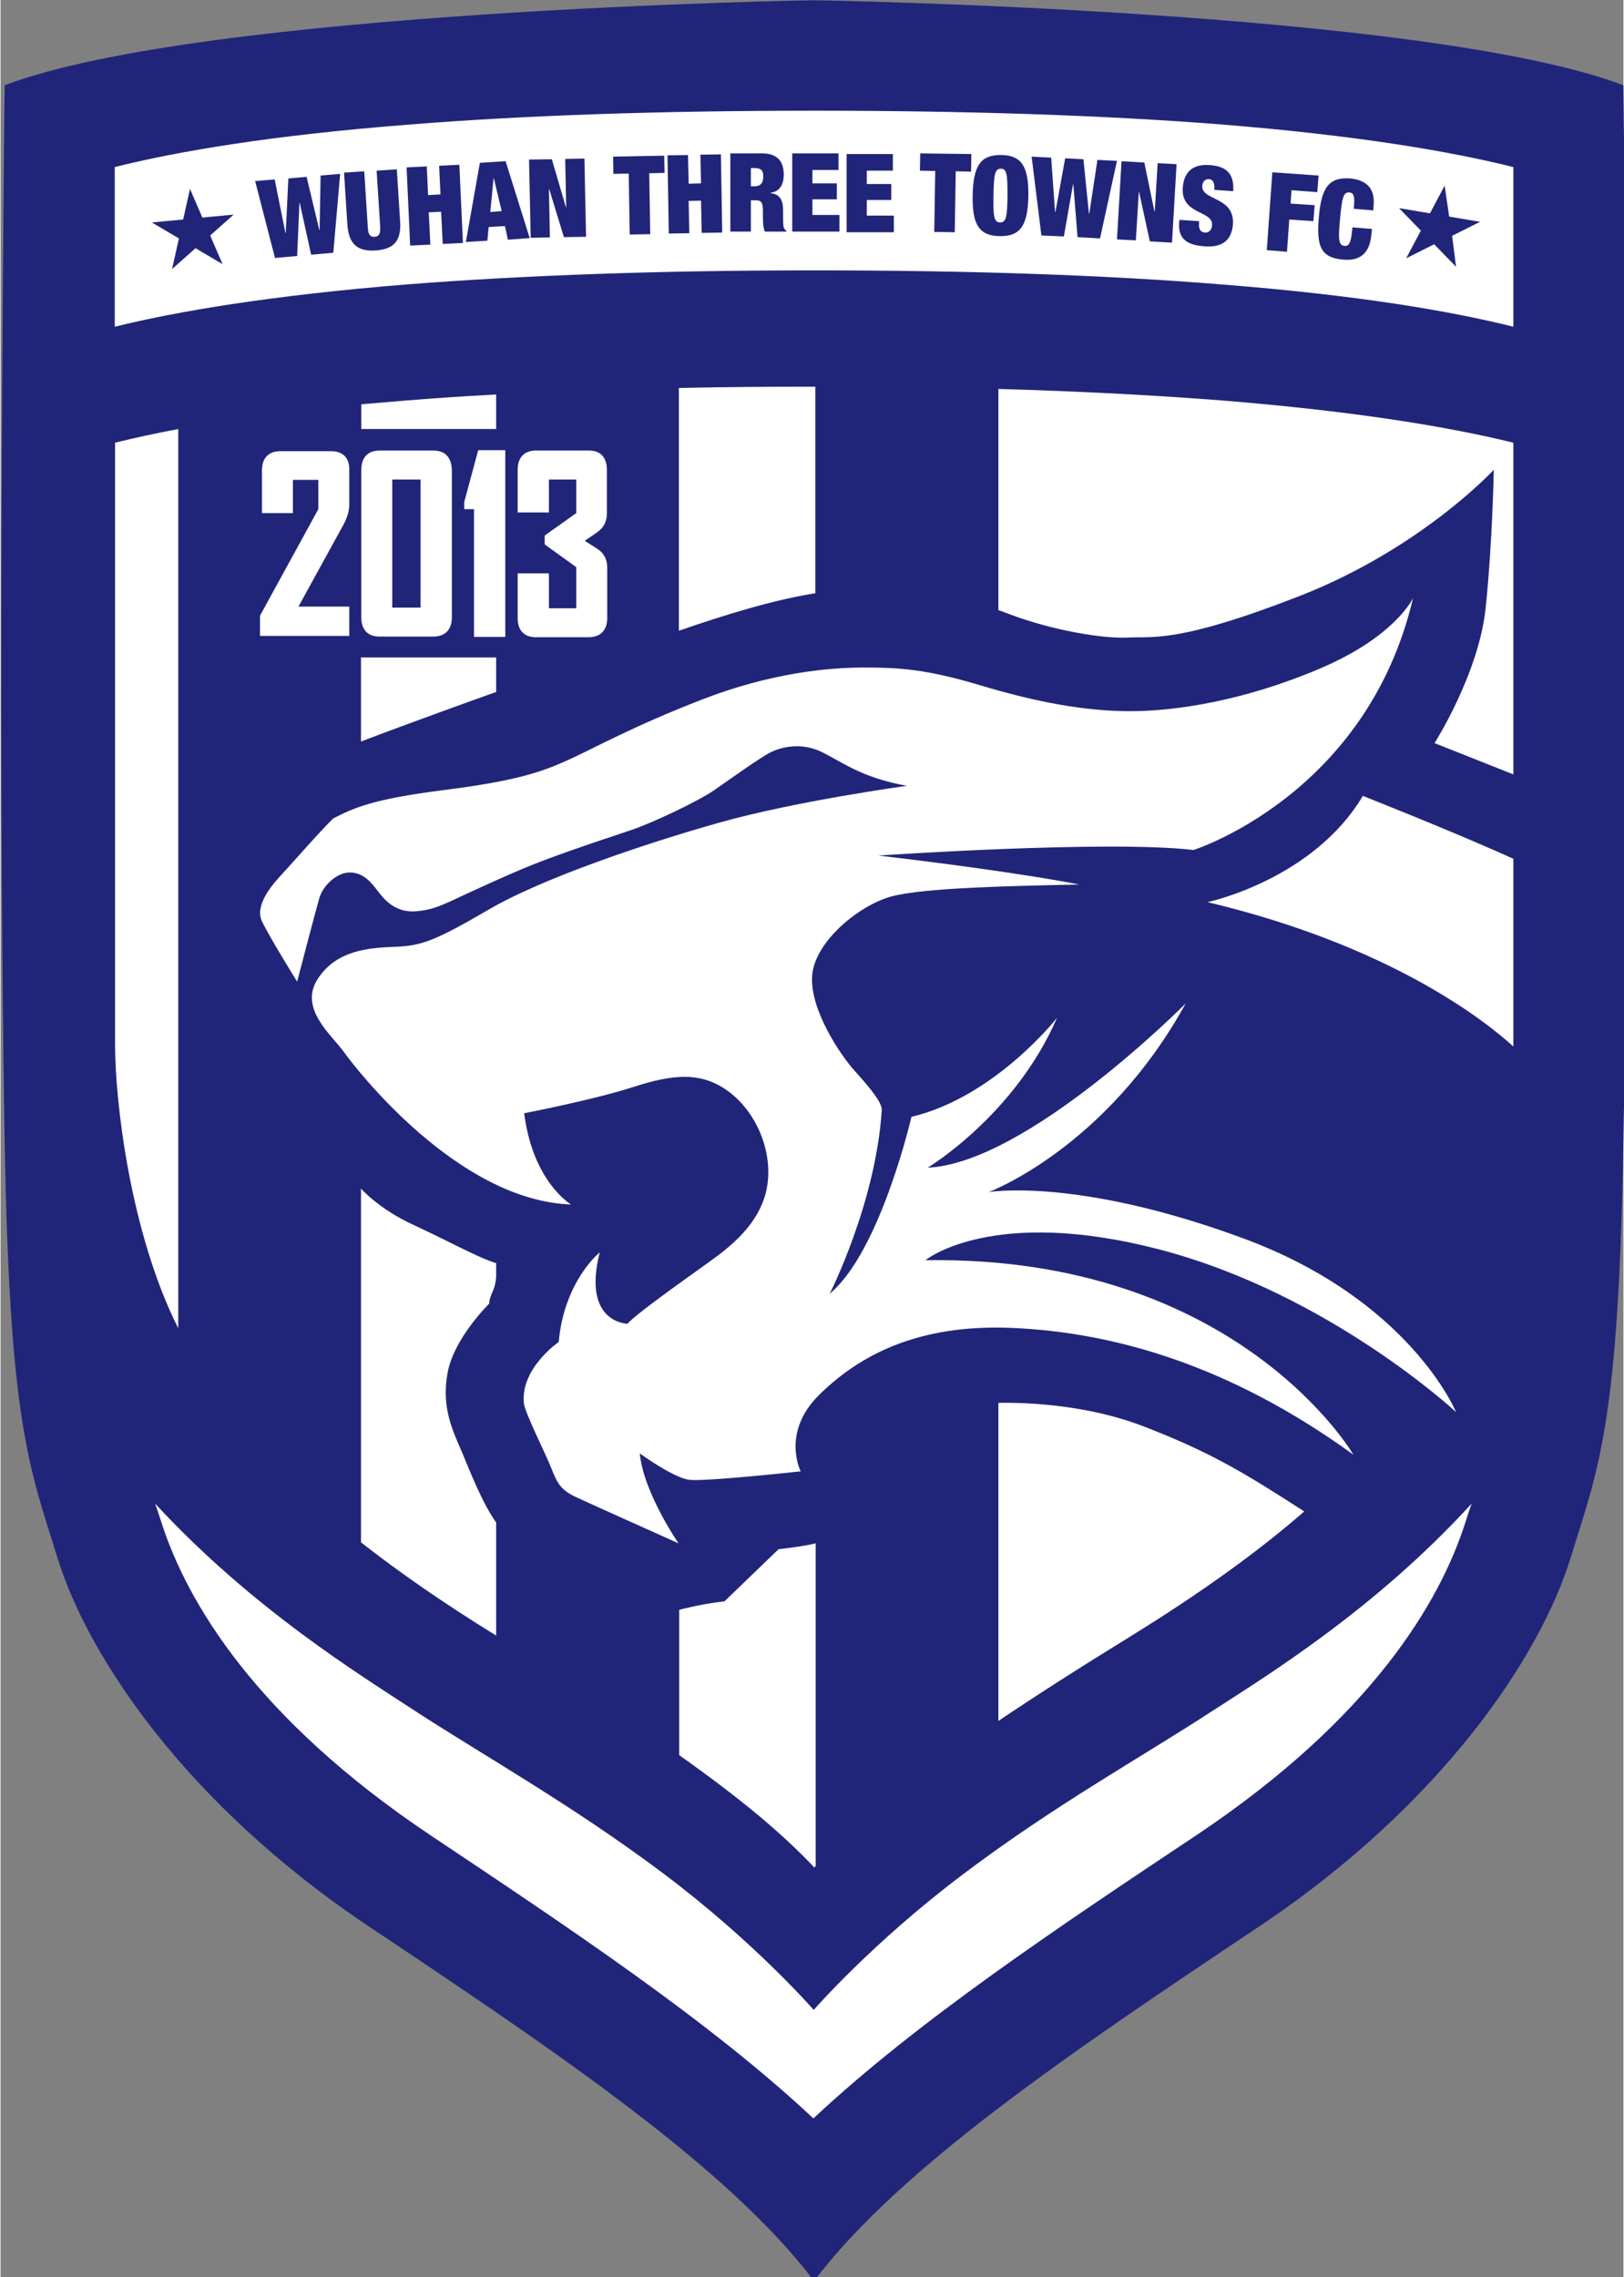
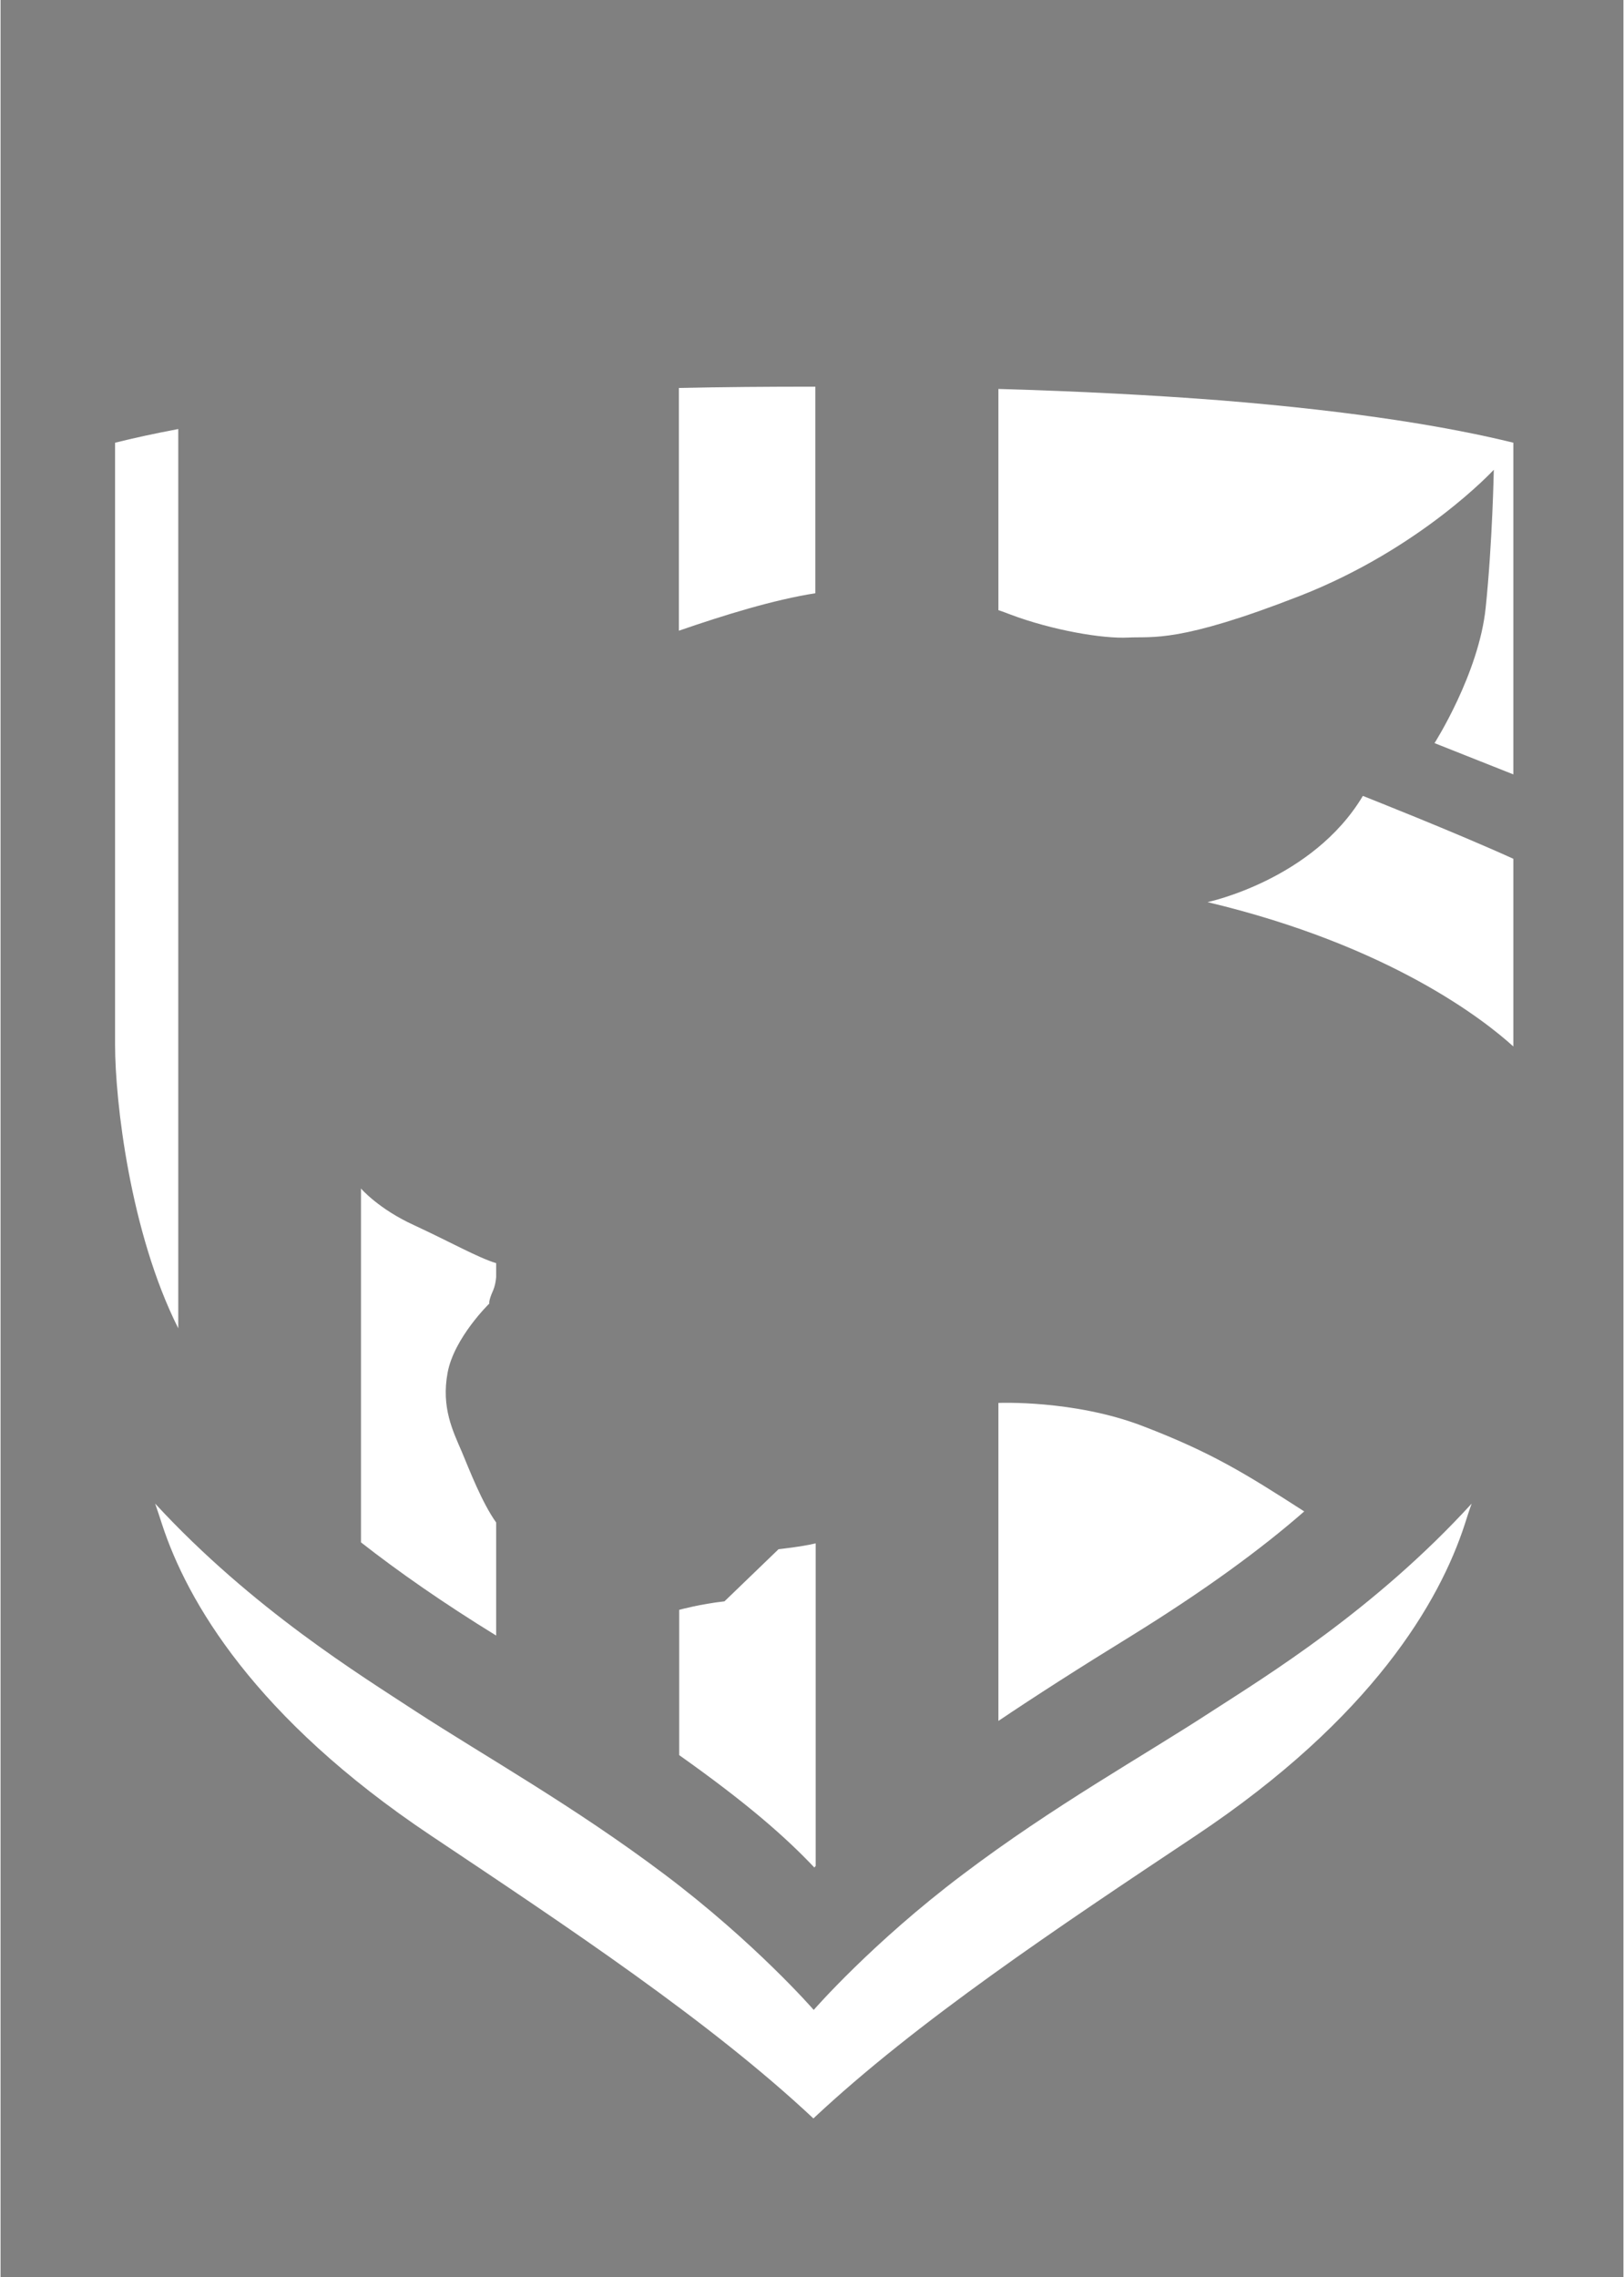
<svg xmlns="http://www.w3.org/2000/svg" height="374.394" viewBox="0 0 132.039 185.208" width="267.098">
  <rect x="0" y="0" width="132.039" height="185.208" fill="#808080" stroke="none" />
  <g transform="translate(-39.814 -13.23) scale(.265)">
-     <path d="m648.5 76.1c-60.7-23.1-248.5-26.1-248.5-26.1s-187.8 3-248.5 26.1c0 0-2.3 193.6 0 324.1 1.5 86.8 7.5 99.8 16.3 128.1 9.2 29.7 39.1 75.3 96 113.2 56.9 38 109.7 73.5 136.2 108.5 26.5-35 79.3-70.5 136.2-108.5 56.9-37.9 86.8-83.5 96-113.2 8.8-28.3 14.8-41.3 16.3-128.1 2.3-130.6 0-324.1 0-324.1z" fill="#212579" />
    <g fill="#fff">
      <path d="M522.2 575.1c-21.3 13.9-48.6 29-76.5 50.1-27.9 21-45.8 41.6-45.8 41.6s-17.9-20.6-45.8-41.6-55.1-36.2-76.5-50.1c-16.6-10.9-50-31.3-79.9-63.7.7 2 1.4 4.1 2.1 6.3 7.7 23.6 28.4 59.4 82.6 95.6 42.2 28.2 85.6 57 117.4 86.8 31.8-29.8 75.2-58.7 117.4-86.8 54.3-36.2 74.9-71.9 82.6-95.6.7-2.2 1.4-4.4 2.1-6.3-29.7 32.5-63 52.9-79.7 63.7zM520.8 326.8c56.3 13.4 85.3 36.5 93.9 44.3 0-.1 0-.3 0-.4 0-17.2 0-55.7 0-55.7v.2-1.7c-17.8-8.1-46.2-19.3-46.2-19.3-15.4 25.8-47.7 32.6-47.7 32.6zM400.4 232v-63.4c-.1 0-.3 0-.4 0-14.3 0-28.1.1-41.5.4v74.5c13.9-4.8 29.1-9.5 41.9-11.5zM460.2 238.5c13 4.9 28.5 7.5 36.2 7.1s15.4 1.8 52.8-12.8c37.3-14.6 59.5-38.7 59.5-38.7s-.4 22.2-2.5 42.4-15.7 41.5-15.7 41.5l24.2 9.6v-101.8c-19.1-4.7-47.7-9.6-89.9-13-20.7-1.6-43.5-2.8-68.2-3.5v67.9c1.3.4 2.5.9 3.6 1.3z" />
      <path d="M500.9 487.6c-21.1-8.1-44.3-7.1-44.3-7.1v97.6c11.3-7.6 24.7-16.2 40.8-26.1 22.3-13.8 39.6-26.4 53.1-38.2-18.2-11.7-28.5-18.1-49.6-26.2zM389.1 525.4l-16.6 16c-7.3.8-13.9 2.6-13.9 2.6v44.6c20.9 14.8 32.6 25.1 41.5 34.5.1-.2.3-.3.4-.5v-99c-4 1-11.4 1.8-11.4 1.8zM185.4 315.1v-.2 55.7c0 17.2 4.6 57.6 19.4 87v-276c-7.4 1.4-13.8 2.8-19.4 4.2zM291.9 495.6c-2.8-6.5-6.4-13.7-4.4-24.4s12.8-21.2 12.8-21.2-.3-.8 1.2-4.1c.5-1.2.8-2.7.9-4v-4.3c-5.4-1.6-14.1-6.5-25.1-11.6-11-5-16.4-11.3-16.4-11.3v108.6c11.5 9 25.1 18.5 41.5 28.6v-34.7c-4.3-6-8.2-16.1-10.5-21.6z" />
-       <path d="M583.9 233.5s-5.5 11.9-28.8 21.7c-23.3 9.9-44.3 13-58.1 13s-28.8-2.8-45.8-7.9-25.3-5.5-36-5.5-28.5 1.6-49.8 9.9-31.6 14.2-40.3 18.2-16.6 6.7-38.7 9.5-27.7 5.5-34 8.7c-3.5 3.3-14.2 15.5-16.1 17.5-1.9 2.1-8.3 8.9-5.8 14.1s10.8 18.5 10.8 18.5 5.6-21.5 6.8-25.6 5.6-8 9.5-7.9 6.2 2.7 8.3 5.5 5.6 7 12 6.4 8.1-2.1 21.2-8c13-5.9 17.2-7.4 25-10.2 7.9-2.8 12.9-4.4 19.7-6.7s20.7-8.9 25.6-12.3 14.5-10.3 17.5-11.7 9-3.1 15.4 0 12.2 7.9 26.2 10.4c0 0-34.2 4.7-57.6 11.3s-54.8 17.3-70.8 26.7c-16 9.3-20.4 11.1-28.5 11.4-8 .3-18.2.9-24 9.9s4.1 17 7.9 22.2c3.7 5.2 35 45.8 69.9 47 0 0-11.7-6.8-14.4-28 0 0 21.2-4.1 33.3-8s21.3-5.2 30.2 1.9 13.6 20.3 10.5 31.2c-3.2 10.9-12.8 17.4-19.4 22.1-6.5 4.7-20 14.2-22.9 17.4 0 0-14-.2-8.5-21.9 0 0-10.9 8.7-12.6 27.5 0 0-11.7 8-10.7 18.7.2 2.8 6.7 15.6 8.5 20.2 1.8 4.5 2.8 6.5 7.5 8.7s31.5 14.2 31.5 14.2-10.8-15.6-11.9-27.6c0 0 10.3 7.5 15.2 8.1s34.2-2.6 34.2-2.6-6.1-11.9 5.7-23.5c11.9-11.7 29.8-21.9 59.7-20.5 29.8 1.4 65.4 10.7 104.3 38.9 0 0-35.6-61.2-131.4-59.7 0 0 20.4-16.8 72.2-3.2s90.7 49.8 90.7 49.8-14.1-34.4-65.3-53.3-78.2-14.2-78.2-14.2 36-13.4 60.5-57.9c0 0-48.6 49-79.2 50.4 0 0 26.7-16 39.7-46 0 0-19 24.3-44.7 30.4 0 0-9.5 41.3-25.1 54.3 0 0 14.2-27.9 16-56.5 0-2.4-4-7.1-8.3-11.9-4.3-4.7-13.7-18.6-13.1-29 .6-10.5 14.2-21.7 24.2-24.5s38.9-3.3 57.8-3.7c0 0-16.9-3.6-61.6-8.9 0 0 70.2-4.8 96.7-1.7 0 0 53.2-16.8 67.4-77.3zM260.9 251.8v25.7c14.2-5.4 37.2-13.7 41.5-15.2v-10.6h-41.5zM302.4 181.6v-10.6c-9.4.5-18.5 1.1-27.1 1.8-5 .4-9.7.8-14.3 1.2v7.6zM251.7 188.4h-15.5c-3.7 0-5.7 2.1-5.7 5.9v12.2.9h.9 7.7.9v-.9-9.3h7.8v9l-17.8 32.5-.1.2v.2 5.1.9h.9 25.6.9v-.9-7.2-.9h-.9-14.7l13.8-25.1c1.2-2.2 1.8-4.3 1.8-6.2v-10.6c.1-3.7-1.9-5.8-5.6-5.8zM283.1 188.2h-16.4c-3.7 0-5.7 2.1-5.7 6v45.2c0 3.8 2 5.9 5.6 5.9h16.5c3.6 0 5.7-2.1 5.7-5.9v-45.2c-.1-3.9-2.1-6-5.7-6zm-3.9 48.2h-8.7v-39.3h8.7zM292.6 204v.1.1 1.1.9h.9 2.1v38.3.9h.9 7.8.9v-.9-55.5-.9h-.9-6.7-.7l-.2.7zM330.8 188.2h-16.1c-3.7 0-5.7 2.1-5.7 6v12.1.9h.9 7.8.9v-.9-9.2h8.4v10.3l-9.3 6.6-.4.3v.5 1.7.5l.4.3 9.3 6.7v12.6h-8.4v-9.8-.9h-.9-7.8-.9v.9 12.8c0 3.8 2 5.9 5.6 5.9h16.2c3.6 0 5.7-2.1 5.7-5.9v-15.5c0-2.5-1-4.4-3-5.7l-3.9-2.5 3.8-2.6c2-1.4 3-3.3 3-5.8v-13c.1-4.2-1.9-6.3-5.6-6.3zM457.4 101.7c-1.9 0-2.2 1.7-2.3 8.2s.1 8.2 2 8.3c1.9 0 2.2-1.7 2.3-8.2 0-6.5-.2-8.3-2-8.3zM381.8 101.5h-1.2v5.6h1.2c1.8 0 2.6-1.1 2.6-2.9.1-1.9-.7-2.7-2.6-2.7zM300.6 115l3.5-.3-2.4-10h-.1z" />
-       <path d="m524.8 88.1c-35.8-2.8-77.8-4.2-124.8-4.2s-89 1.4-124.8 4.3c-42.2 3.3-70.7 8.2-89.9 13v49c19.1-4.7 47.7-9.6 89.9-13 35.8-2.8 77.7-4.3 124.8-4.3s89 1.4 124.8 4.3c42.2 3.3 70.7 8.2 89.9 13v-49c-19.2-4.8-47.8-9.7-89.9-13.1zm-306.4 42.9-8.3-4.9-7.2 6.4 2.1-9.4-8.3-4.9 9.6-.9 2.1-9.4 3.8 8.8 9.6-.9-7.2 6.4zm34-3.5-6.8.6-3.5-15.9h-.1l-.7 16.3-6.8.6-6.1-23.6 6-.5 3.3 16.4h.1l.8-16.7 5.6-.5 3.9 16.3h.1l.3-16.7 6-.5zm13-.7c-5.2.3-8.3-1.5-8.7-8.2l-1-15.7 6.2-.4 1.1 17.3c.1 2.3.9 2.9 2.1 2.8s1.8-.7 1.7-3l-1.1-17.3 6.2-.4 1 15.7c.5 6.6-2.2 8.8-7.5 9.2zm20.6-2-.5-9.9-3.8.2.5 9.9-6.2.3-1.1-24 6.2-.3.4 8.8 3.8-.2-.4-8.8 6.2-.3 1.1 24zm20-1.3-.9-4.2-5 .3-.4 4.2-6.6.4 4.3-24.3 7.9-.5 7.4 23.6zm17.2-.8-4.5-14.7h-.1l.3 14.8-5.9.1-.5-24 7-.1 4.3 14.7h.1l-.3-14.8 5.9-.1.5 24zm26.5-.9-6.3.1-.3-18.7-4.7.1-.1-5.3 15.7-.3.1 5.3-4.7.1zm15.8-.4-.2-9.9-3.8.1.2 9.9-6.3.1-.4-24 6.3-.1.2 8.8 3.8-.1-.2-8.8 6.3-.1.4 24zm26.1-.4h-6.7c-.6-1.2-.6-3.6-.6-4.6v-1.6c0-2.7-.5-3.4-2.1-3.4h-1.6v9.6h-6.3v-24h9.8c4.8 0 6.6 2.7 6.6 6.4 0 3.2-1.2 5.3-4.1 5.7v.1c3 .3 3.9 2.2 3.9 5.4v2.1c0 1.2 0 2.8.3 3.3.2.3.3.5.7.7v.3zm16.2 0h-14.5v-24h14.2v5.1h-8v4.1h7.5v4.9h-7.5v4.8h8.3zm16.8.2h-14.6v-24h14.2v5.1h-8v4.1h7.5v4.9h-7.5v4.8h8.3v5.1zm23.6-18.6-4.7-.1-.3 18.7-6.3-.1.3-18.7-4.7-.1.1-5.3 15.7.2zm17.6 7.5c-.2 9-2.4 12.4-8.8 12.3s-8.5-3.7-8.3-12.6c.2-9 2.4-12.4 8.8-12.3 6.3.1 8.4 3.6 8.3 12.6zm15.1 12.6-1.3-16.2h-.1l-2.8 16-6.9-.3-3-24.2 6 .3 1.2 16.7h.1l3-16.5 5.6.3 1.7 16.7h.1l2.5-16.5 6 .3-5.2 23.8zm29 1.7-6.8-.4-3.3-15.1h-.1l-.9 14.8-5.8-.3 1.4-24 7 .4 3.1 15h.1l.9-14.8 5.8.3zm18.8-15.8-5.8-.4v-.6c.1-1.4-.4-2.6-1.6-2.7-1.3-.1-2 .9-2.1 2-.4 4.7 10 3.2 9.4 11.9-.4 5.1-3.5 7.2-9 6.7-5.2-.4-7.9-2.4-7.5-7.3l.1-.8 6 .4v.6c-.2 2 .6 2.8 1.8 2.9 1.3.1 2.1-.9 2.2-2.2.4-4.7-9.6-3.1-9-11.6.4-4.9 3.1-7.3 8.4-6.9s7.4 2.9 7.1 8zm25.8.3-7.9-.6-.3 4.1 7.4.5-.4 4.9-7.4-.5-.7 9.9-6.2-.5 1.7-23.9 14.2 1zm17.3 4.1-.1 1.5-6-.5.1-1.3c.2-2.7-.2-3.6-1.4-3.7-1.9-.2-2.3 1.6-2.9 8-.6 6.5-.5 8.2 1.4 8.4 1.5.1 2-1.2 2.4-5.7l6 .5-.2 1.8c-.6 6.7-4.6 8-8.7 7.6-7-.6-8.2-4.3-7.4-13.2.8-9.1 3.2-12.2 9.7-11.7 5.6.6 7.5 3.7 7.1 8.3zm25.3 18.8-6.7-6.9-8.6 4.3 4.5-8.5-6.7-6.9 9.5 1.6 4.5-8.5 1.4 9.5 9.5 1.6-8.6 4.3z" />
    </g>
  </g>
</svg>